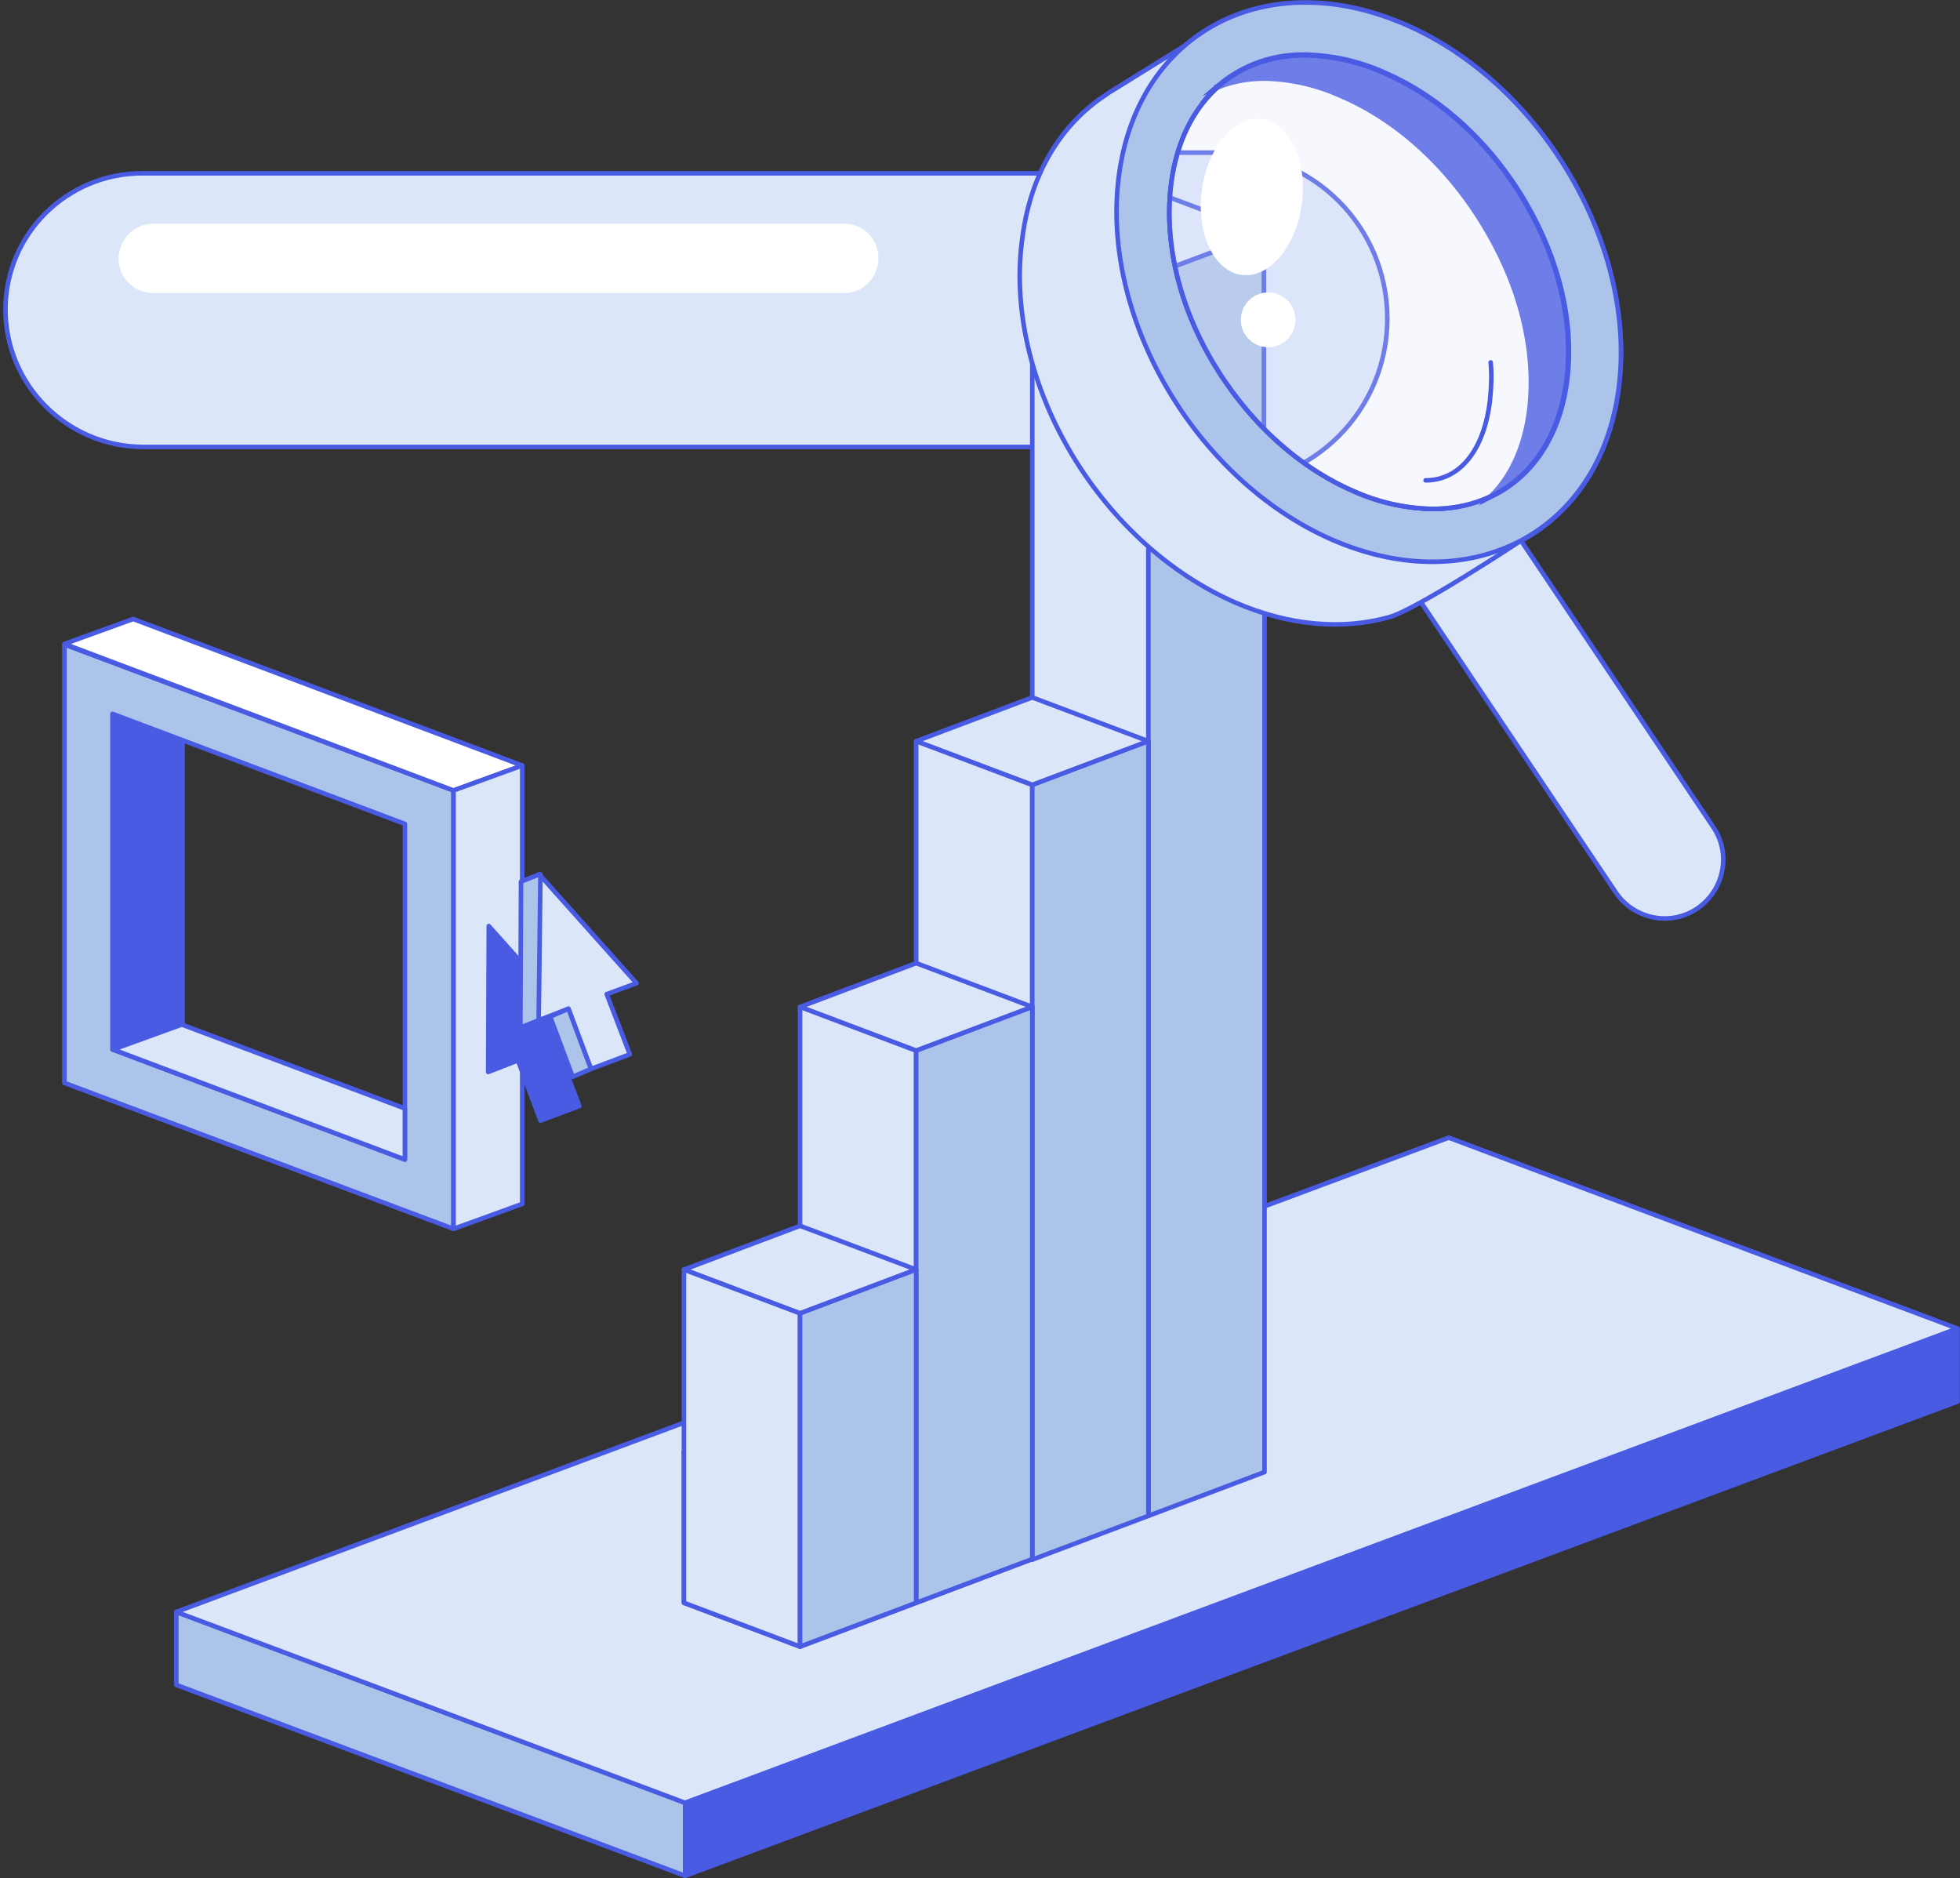
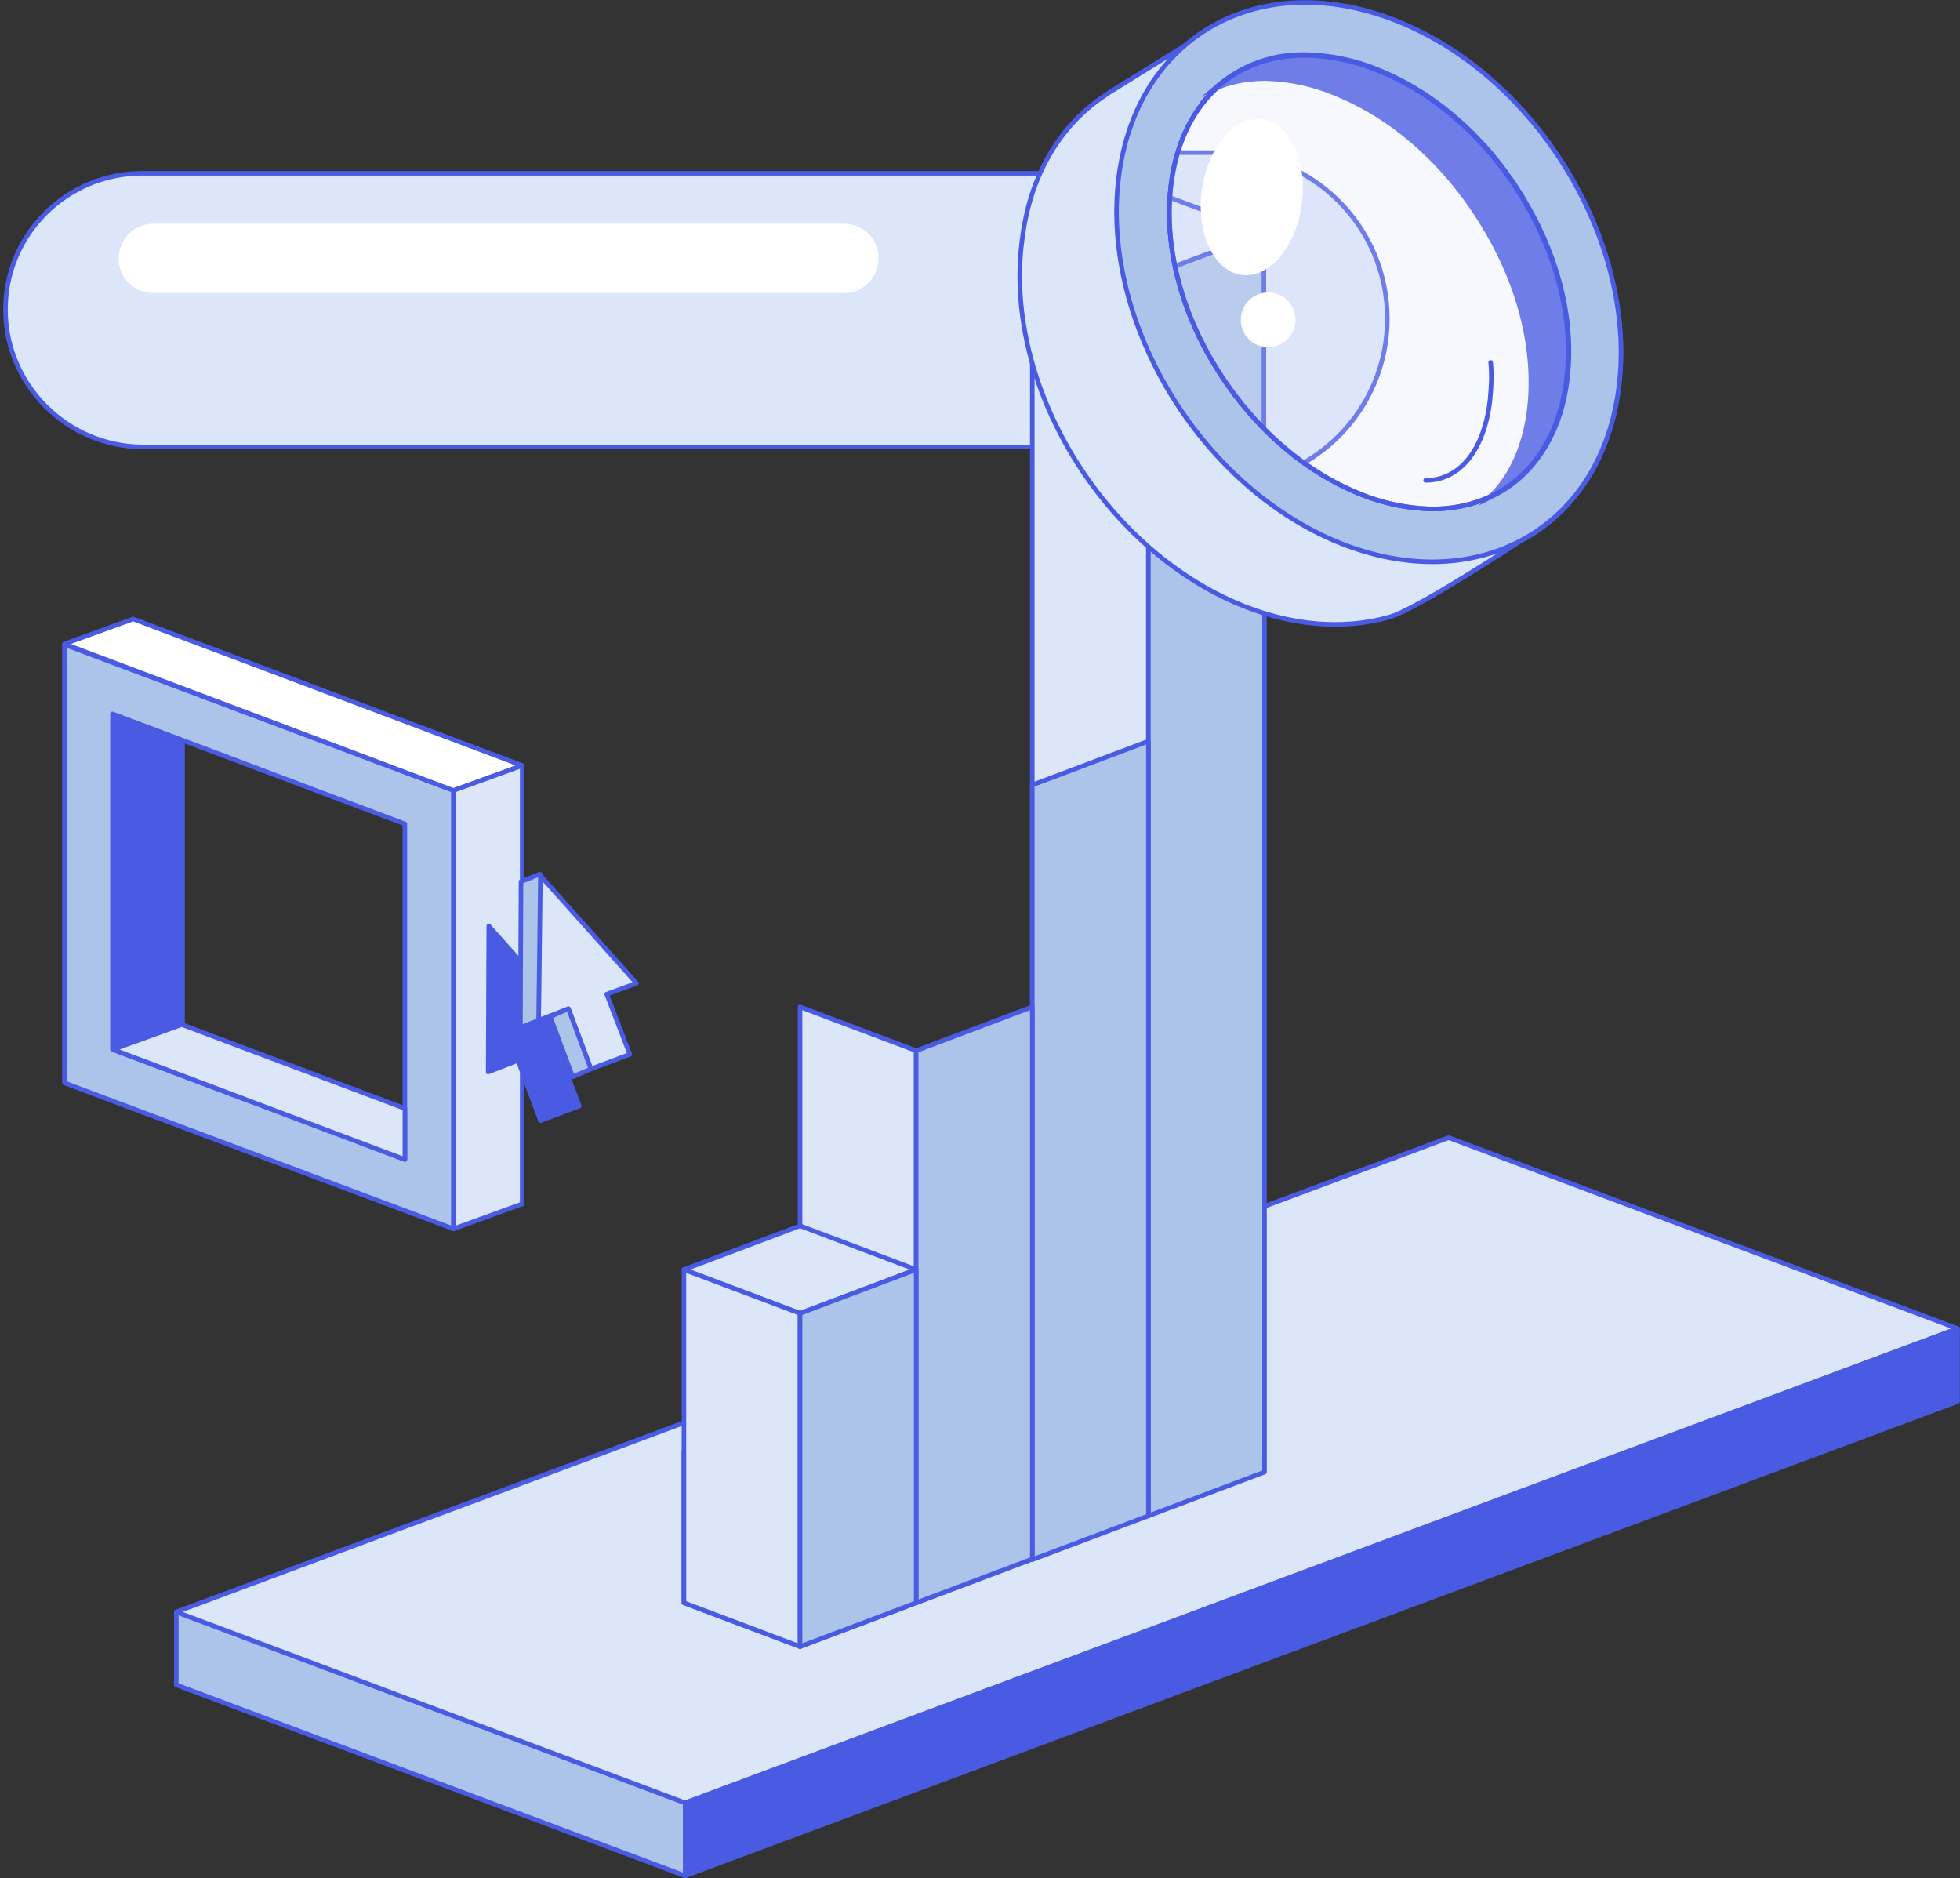
<svg xmlns="http://www.w3.org/2000/svg" xmlns:xlink="http://www.w3.org/1999/xlink" id="Ebene_1" x="0px" y="0px" viewBox="0 0 322.4 308.9" style="enable-background:new 0 0 322.4 308.9;" xml:space="preserve">
  <rect x="0" y="0" width="322.4" height="308.9" fill="#333333" stroke="none" />
  <style type="text/css"> .st0{fill:#DCE6F9;stroke:#495BE3;stroke-width:0.75;stroke-linecap:round;stroke-linejoin:round;} .st1{fill:#FFFFFF;} .st2{fill:none;stroke:#495BE3;stroke-width:0.75;stroke-linecap:round;stroke-linejoin:round;} .st3{fill:#ADC4EA;stroke:#495BE3;stroke-width:0.75;stroke-linecap:round;stroke-linejoin:round;} .st4{fill:#495BE3;stroke:#495BE3;stroke-width:0.75;stroke-linecap:round;stroke-linejoin:round;} .st5{fill:#FFFFFF;stroke:#495BE3;stroke-width:0.68;stroke-linecap:round;stroke-linejoin:round;} .st6{clip-path:url(#SVGID_00000106854649837780557880000014133072793953022351_);} .st7{fill:#495BE3;stroke:#495BE3;stroke-miterlimit:10;} .st8{fill:#DCE6F9;fill-opacity:0.25;stroke:#495BE3;stroke-width:0.75;stroke-linecap:round;stroke-linejoin:round;} .st9{fill:#FFFFFF;stroke:#495BE3;stroke-width:0.75;stroke-linecap:round;stroke-linejoin:round;} </style>
  <g id="Ebene_2_00000101064647665762492020000014781451845904719280_">
    <g id="Ebene_2-2">
      <path class="st0" d="M23.4,28.5h176.3c12.4,0,22.4,10.1,22.4,22.5v0c0,12.4-10.1,22.5-22.4,22.5H23.4C11,73.4,0.9,63.3,0.9,50.9v0 C0.9,38.5,11,28.5,23.4,28.5z" />
      <path class="st1" d="M25.2,36.8h113.7c3.1,0,5.6,2.5,5.6,5.7v0c0,3.1-2.5,5.7-5.6,5.7H25.2c-3.1,0-5.7-2.5-5.7-5.7v0 C19.6,39.3,22.1,36.8,25.2,36.8z" />
      <path class="st2" d="M181.4,36.8h8.4c10.9,0,19.8,7,19.8,15.6l0,0" />
      <polygon class="st3" points="29,265.1 29,277.1 112.7,308.5 112.7,296.5 " />
      <polygon class="st0" points="29,265.1 238.3,187.1 322,218.5 112.7,296.5 " />
      <polygon class="st4" points="112.7,296.5 112.7,308.5 322,230.5 322,218.5 " />
      <polygon class="st0" points="150.7,224.3 150.7,249.1 169.8,256.3 169.8,231.5 " />
      <polygon class="st0" points="150.7,224.3 169.8,217.1 188.9,224.3 169.8,231.5 " />
      <polygon class="st3" points="169.8,231.5 169.8,256.3 188.9,249.1 188.9,224.3 " />
-       <polygon class="st0" points="131.6,231.6 131.6,256.4 150.7,263.6 150.7,238.8 " />
      <polygon class="st0" points="131.6,231.6 150.7,224.4 169.8,231.6 150.7,238.8 " />
      <polygon class="st3" points="150.7,238.8 150.7,263.6 169.8,256.4 169.8,231.6 " />
      <polygon class="st0" points="112.5,238.8 112.5,263.6 131.6,270.8 131.6,246 " />
      <polygon class="st3" points="112.5,238.8 131.6,231.6 150.7,238.8 131.6,246 " />
      <polygon class="st3" points="131.6,246 131.6,270.8 150.7,263.6 150.7,238.8 " />
      <polygon class="st4" points="131.6,206.9 131.6,231.6 150.7,238.8 150.7,214.1 " />
      <polygon class="st0" points="131.6,206.9 150.7,199.7 169.8,206.9 150.7,214.1 " />
      <polygon class="st3" points="150.7,214.1 150.7,238.8 169.8,231.6 169.8,206.9 " />
      <polygon class="st5" points="169.8,57 188.9,64.2 208,57 188.9,49.8 " />
      <polygon class="st0" points="169.8,57 169.8,242.1 188.9,249.3 188.9,64.2 " />
      <polygon class="st3" points="188.9,64.2 208,57 208,242.1 188.9,249.3 " />
-       <polygon class="st0" points="150.7,121.9 169.8,129.1 188.9,121.9 169.8,114.7 " />
-       <polygon class="st0" points="150.7,121.9 150.7,249.3 169.8,256.5 169.8,129.1 " />
      <polygon class="st3" points="169.8,129.1 188.9,121.9 188.9,249.3 169.8,256.5 " />
-       <polygon class="st0" points="131.6,165.6 150.7,172.8 169.8,165.6 150.7,158.4 " />
      <polygon class="st0" points="131.6,165.6 131.6,256.4 150.7,263.6 150.7,172.8 " />
      <polygon class="st3" points="150.7,172.8 169.8,165.6 169.8,256.4 150.7,263.6 " />
      <polygon class="st0" points="112.5,208.8 131.6,216 150.7,208.8 131.6,201.6 " />
      <polygon class="st0" points="112.5,208.8 112.5,263.6 131.6,270.8 131.6,216 " />
      <polygon class="st3" points="131.6,216 150.7,208.8 150.7,263.6 131.6,270.8 " />
-       <path class="st0" d="M232.3,96.9l16-10.8l0,0l33.5,49.9c3,4.4,1.8,10.4-2.6,13.4l0,0l0,0c-4.4,3-10.4,1.8-13.4-2.6L232.3,96.9 L232.3,96.9L232.3,96.9z" />
      <path class="st0" d="M203.2,99.1c9,3.9,17.8,4.5,25.3,2.4l0,0l0,0c4.6-1.3,21.4-12.4,21.4-12.4l0,0c8.5-4.4,14.7-13,16.3-24.8 c3.3-23.4-12.4-50.4-35.1-60.2c-11-4.8-21.5-4.6-29.9-0.6l0,0l-0.1,0.1c-1.9,0.9-3.8,2.1-5.4,3.4L182.8,15l-0.2,0.1l-0.7,0.5l0,0 c-7.2,4.7-12.3,12.7-13.7,23.3C164.8,62.3,180.5,89.2,203.2,99.1z M192.7,29.7c1.8-12.8,10.2-20.7,22-20.7 c4.5,0.1,8.9,1.1,12.9,2.9c9.3,4,17.6,11.6,23.3,21.4s8,20.2,6.7,29.6c-1.8,12.7-10.2,20.7-22,20.7c-4.5-0.1-8.9-1.1-12.9-2.9 c-9.3-4-17.6-11.7-23.3-21.4S191.4,39.1,192.7,29.7z" />
      <path class="st3" d="M219.2,88.8c22.7,9.8,43.7-1.1,47-24.5S253.8,13.8,231.1,4s-43.7,1.1-47,24.5S196.5,78.9,219.2,88.8z M192.7,29.8c1.8-12.8,10.2-20.7,22-20.7c4.5,0.1,8.9,1.1,12.9,2.9c9.3,4,17.6,11.6,23.3,21.4s8,20.2,6.7,29.6 c-1.8,12.7-10.2,20.7-22,20.7c-4.5-0.1-8.9-1.1-12.9-2.9c-9.3-4-17.6-11.7-23.3-21.4S191.4,39.1,192.7,29.8L192.7,29.8z" />
      <path class="st3" d="M197.8,16.9c0.8-1,1.6-1.9,2.6-2.8c2.4-0.9,5-1.4,7.6-1.4c4.4,0.1,8.6,1,12.6,2.8c9.5,4.1,18,12,23.9,22.1 c5.8,10,8.3,20.7,7,30.2c-0.8,5.6-2.9,10.2-6,13.4c-2,1-4.1,1.7-6.4,2c2.8-3.7,4.6-8.2,5.2-12.8c1.3-9.4-1.1-19.9-6.7-29.6 s-14-17.4-23.2-21.4c-4.1-1.8-8.4-2.8-12.9-2.9C200.3,16.6,199.1,16.7,197.8,16.9z" />
      <path class="st1" d="M214.7,9.1c4.5,0.1,8.9,1.1,12.9,2.9c9.3,4,17.6,11.6,23.3,21.4s8,20.2,6.7,29.6c-1.8,12.7-10.2,20.7-22,20.7 c-4.5-0.1-8.9-1.1-12.9-2.9c-9.3-4-17.6-11.7-23.3-21.4s-8-20.2-6.7-29.6C194.5,17,202.9,9.1,214.7,9.1z" />
      <g>
        <defs>
          <path id="SVGID_1_" d="M214.7,9.1c4.5,0.1,8.9,1.1,12.9,2.9c9.3,4,17.6,11.6,23.3,21.4s8,20.2,6.7,29.6 c-1.8,12.7-10.2,20.7-22,20.7c-4.5-0.1-8.9-1.1-12.9-2.9c-9.3-4-17.6-11.7-23.3-21.4s-8-20.2-6.7-29.6 C194.5,17,202.9,9.1,214.7,9.1z" />
        </defs>
        <clipPath id="SVGID_00000049190402499417410230000008488671149473683378_">
          <use xlink:href="#SVGID_1_" style="overflow:visible;" />
        </clipPath>
        <g style="clip-path:url(#SVGID_00000049190402499417410230000008488671149473683378_);">
          <path class="st0" d="M-13.2,25.1h214.1c15.1,0,27.3,12.2,27.3,27.3v0c0,15.1-12.2,27.3-27.3,27.3H-13.2 c-15.1,0-27.3-12.2-27.3-27.3v0C-40.5,37.3-28.2,25.1-13.2,25.1z" />
-           <path class="st1" d="M-10.9,35.2h138.1c3.8,0,6.9,3.1,6.9,6.9v0c0,3.8-3.1,6.9-6.9,6.9H-10.9c-3.8,0-6.9-3.1-6.9-6.9v0 C-17.8,38.3-14.7,35.2-10.9,35.2z" />
+           <path class="st1" d="M-10.9,35.2h138.1c3.8,0,6.9,3.1,6.9,6.9v0c0,3.8-3.1,6.9-6.9,6.9c-3.8,0-6.9-3.1-6.9-6.9v0 C-17.8,38.3-14.7,35.2-10.9,35.2z" />
          <polygon class="st0" points="160.6,38.3 184.2,47.2 207.9,38.3 184.2,29.4 " />
          <polygon class="st0" points="160.6,38.3 160.6,267.4 184.2,276.2 184.2,47.2 " />
          <polygon class="st3" points="184.2,47.2 207.9,38.3 207.9,267.4 184.2,276.2 " />
          <polygon class="st5" points="137,118.6 160.6,127.5 184.2,118.6 160.6,109.7 " />
          <polygon class="st0" points="137,118.6 137,276.3 160.6,285.2 160.6,127.5 " />
          <polygon class="st3" points="160.6,127.5 184.2,118.6 184.2,276.3 160.6,285.2 " />
          <polygon class="st5" points="113.3,172.7 137,181.6 160.6,172.7 137,163.8 " />
          <polygon class="st0" points="113.3,172.7 113.3,285.1 137,294 137,181.6 " />
          <polygon class="st3" points="137,181.6 160.6,172.7 160.6,285.1 137,294 " />
          <polygon class="st5" points="89.7,226.2 113.3,235.1 137,226.2 113.3,217.3 " />
          <polygon class="st0" points="89.7,226.2 89.7,294.1 113.3,303 113.3,235.1 " />
          <polygon class="st3" points="113.3,235.1 137,226.2 137,294.1 113.3,303 " />
        </g>
      </g>
      <path class="st2" d="M214.7,9.1c4.5,0.1,8.9,1.1,12.9,2.9c9.3,4,17.6,11.6,23.3,21.4s8,20.2,6.7,29.6c-1.8,12.7-10.2,20.7-22,20.7 c-4.5-0.1-8.9-1.1-12.9-2.9c-9.3-4-17.6-11.7-23.3-21.4s-8-20.2-6.7-29.6C194.5,17,202.9,9.1,214.7,9.1z" />
      <path class="st7" d="M200.4,14.2c4-3.4,9-5.2,14.3-5.1c4.5,0.1,8.9,1.1,12.9,2.9c9.3,4,17.6,11.6,23.3,21.4s8,20.2,6.7,29.6 c-1.2,8.7-5.6,15.2-12,18.4c3.1-3.2,5.2-7.8,6-13.4c1.3-9.5-1.1-20.2-7-30.2c-5.9-10.1-14.4-18-23.9-22.1c-4-1.8-8.2-2.8-12.6-2.9 C205.5,12.8,202.9,13.2,200.4,14.2z" />
      <path class="st2" d="M245.6,81.4L245.6,81.4" />
      <path class="st2" d="M200,14.3l0.4-0.2" />
      <path class="st8" d="M214.7,9.1c4.5,0.1,8.9,1.1,12.9,2.9c9.3,4,17.6,11.6,23.3,21.4s8,20.2,6.7,29.6c-1.8,12.7-10.2,20.7-22,20.7 c-4.5-0.1-8.9-1.1-12.9-2.9c-9.3-4-17.6-11.7-23.3-21.4s-8-20.2-6.7-29.6C194.5,17,202.9,9.1,214.7,9.1z" />
      <ellipse transform="matrix(0.129 -0.992 0.992 0.129 147.208 232.491)" class="st1" cx="205.9" cy="32.4" rx="12.9" ry="8.3" />
      <circle class="st1" cx="208.6" cy="52.6" r="4.5" />
      <path class="st2" d="M245.2,59.6c0.2,2,0.1,4.1-0.1,6.1c-0.9,8.2-4.9,13.3-10.6,13.3" />
      <polygon class="st7" points="18.6,172.6 29.9,168.5 29.9,113.2 18.6,108.9 " />
      <path class="st3" d="M10.6,106v72.1l64,24V130L10.6,106z M66.6,190.7l-48.1-18.1v-55.2l48.1,18.1L66.6,190.7z" />
      <polygon class="st9" points="10.6,105.9 21.9,101.8 85.9,125.9 74.6,130 " />
      <polygon class="st0" points="74.6,130 74.6,202.1 85.9,198 85.9,125.9 " />
      <polygon class="st0" points="18.6,172.6 66.6,190.7 66.6,182.3 29.9,168.5 " />
      <polygon class="st4" points="80.3,176.3 80.4,152.3 96.4,170.2 91.5,172 95.3,181.9 88.9,184.3 85.2,174.4 " />
      <polygon class="st0" points="88.6,167.8 88.7,143.8 104.7,161.7 99.8,163.5 103.6,173.4 97.2,175.8 93.5,165.9 " />
      <polyline class="st3" points="88.7,143.8 85.7,145 85.6,169 88.6,167.8 88.9,143.8 " />
      <polygon class="st3" points="93.5,165.9 90.5,167.2 94.2,177.1 97.2,175.8 " />
    </g>
  </g>
</svg>